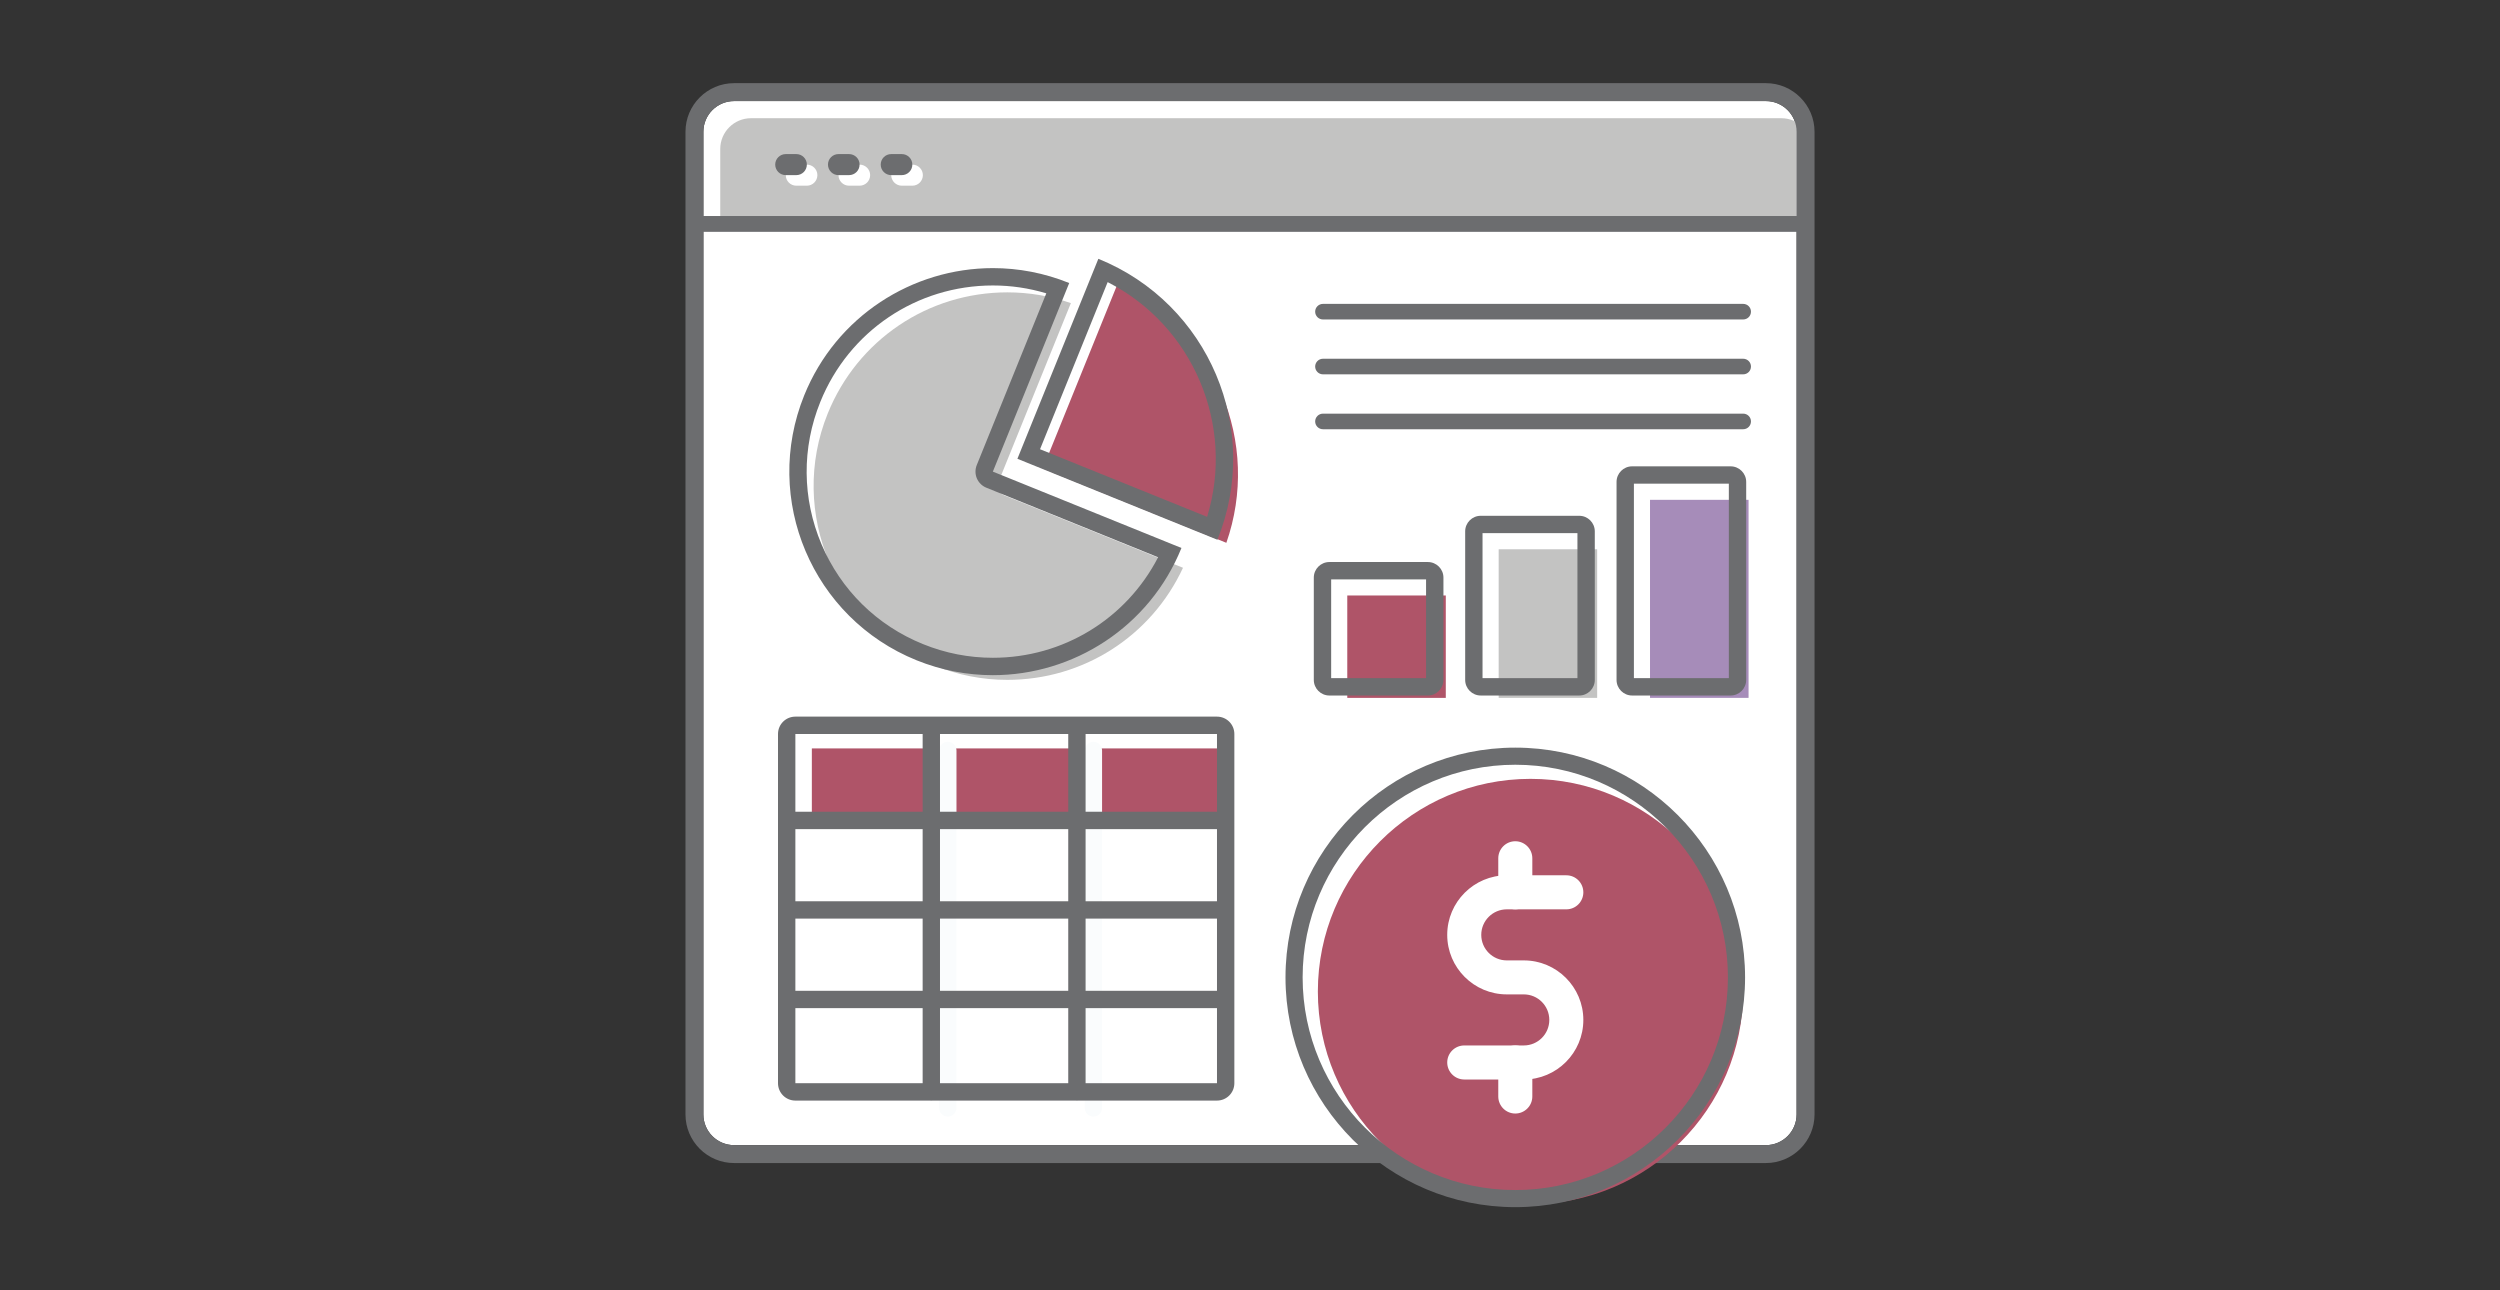
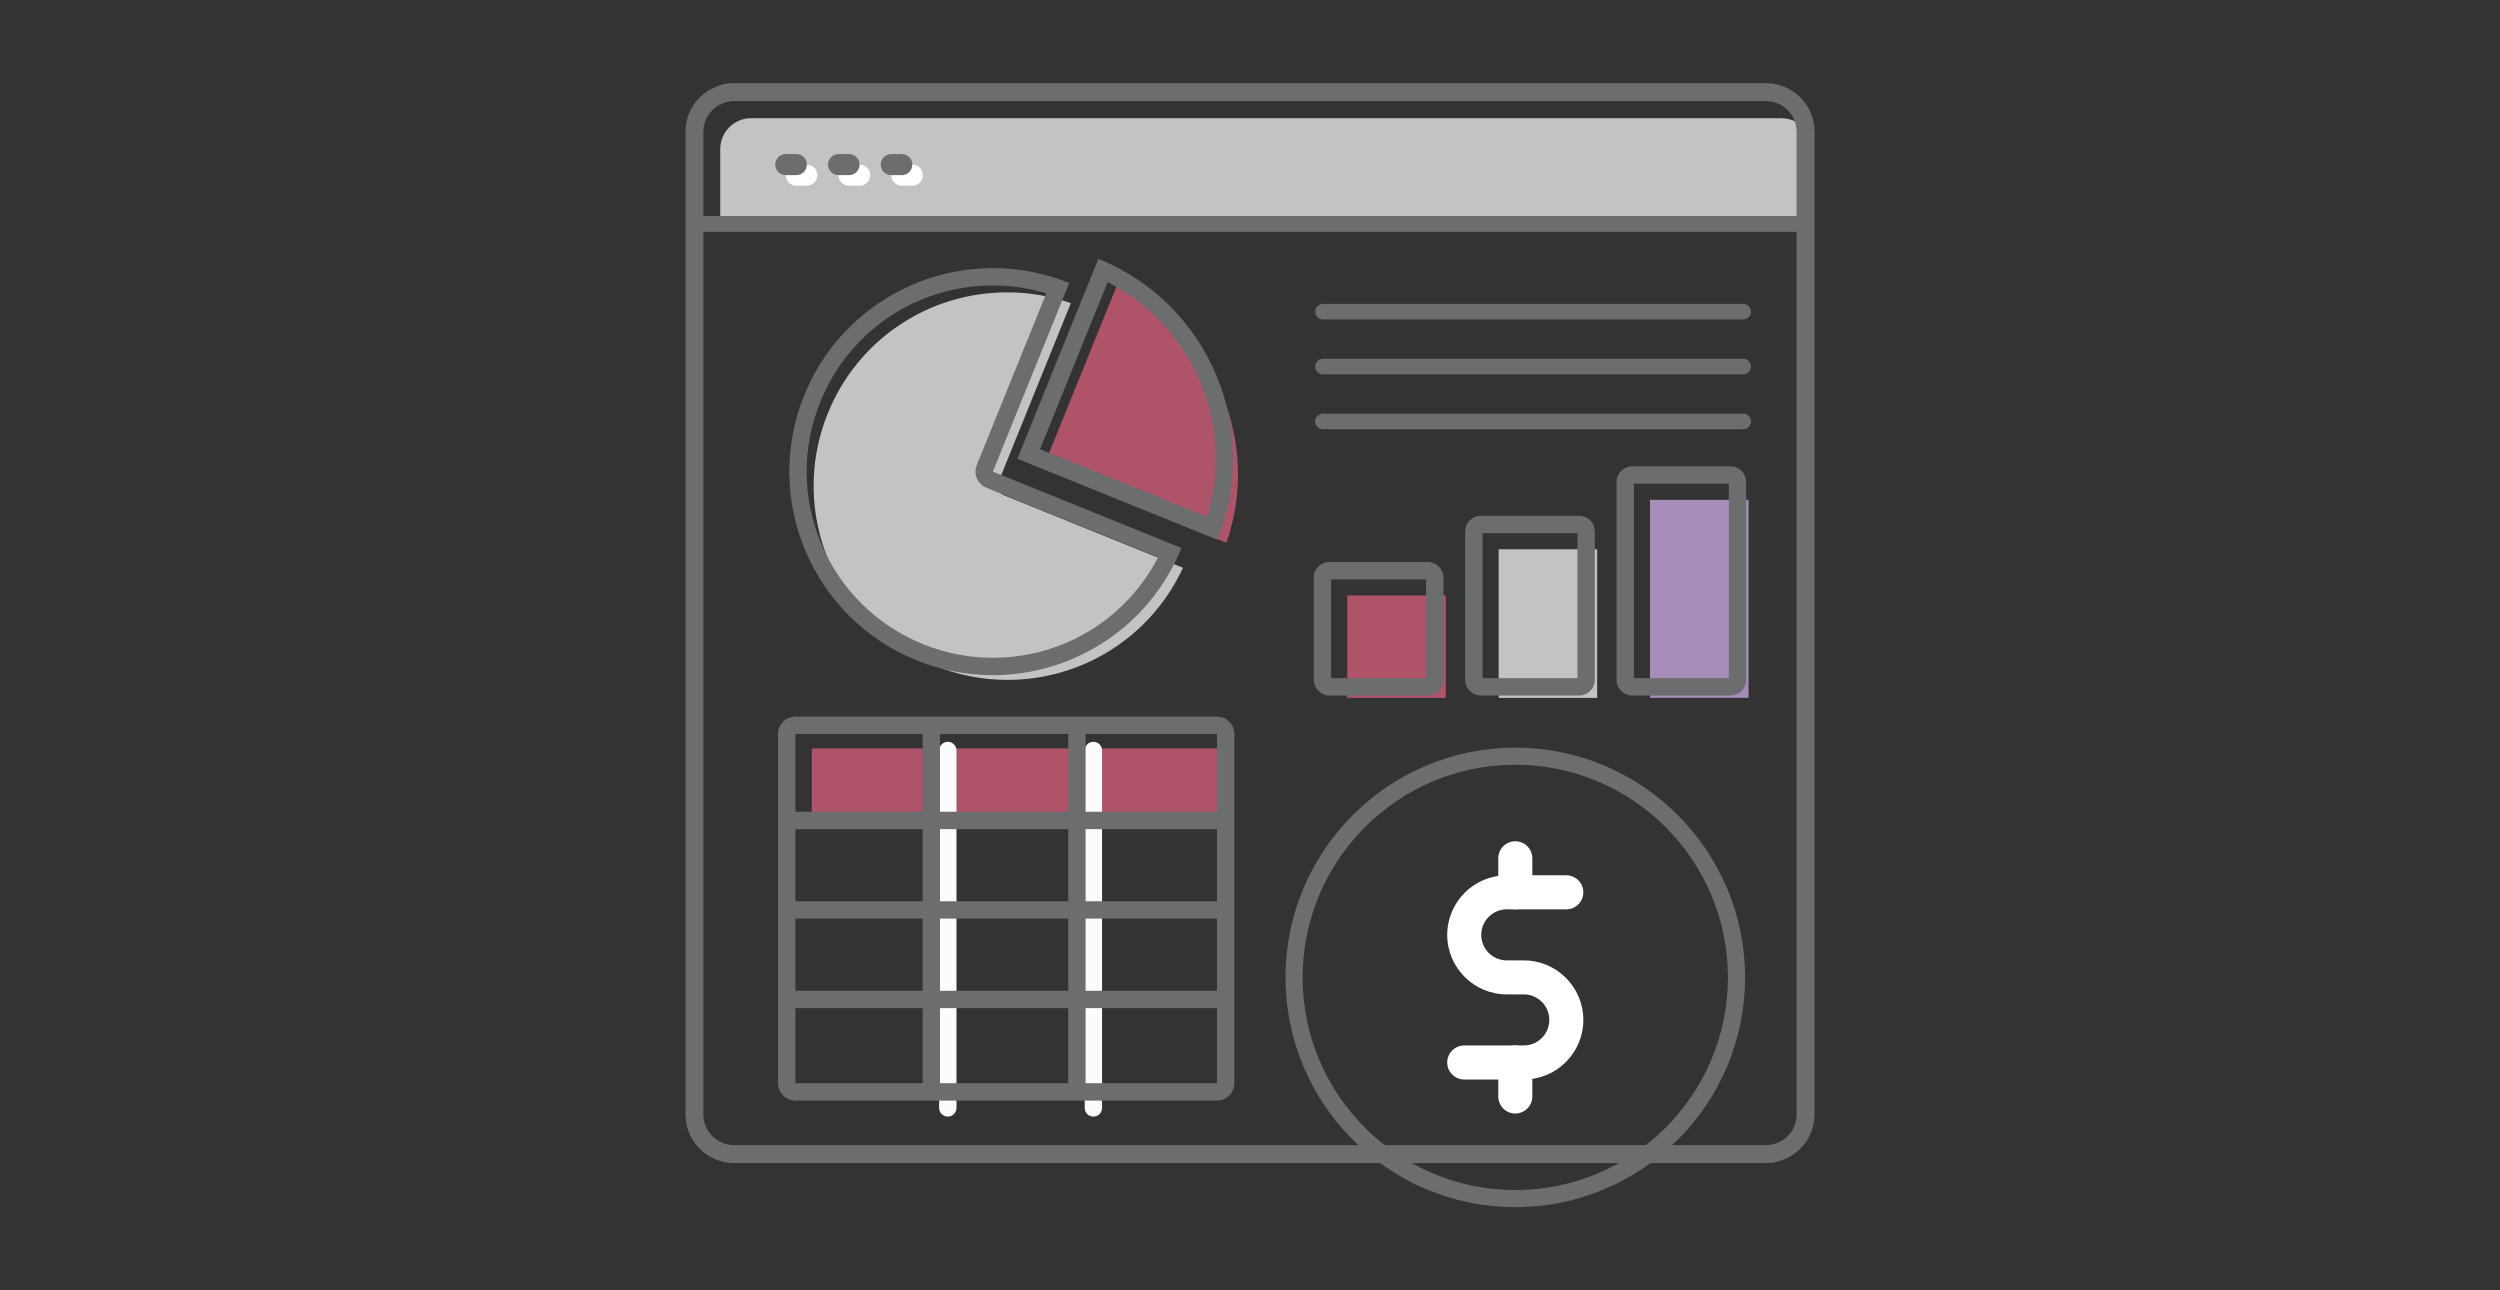
<svg xmlns="http://www.w3.org/2000/svg" version="1.1" id="Capa_1" x="0px" y="0px" width="155px" height="80px" viewBox="0 0 155 80" enable-background="new 0 0 155 80" xml:space="preserve">
  <rect x="0" y="0" width="155" height="80" fill="#333333" stroke="none" />
-   <path fill="#FFFFFF" d="M45.513,6.267c-1.05,0-1.903,0.854-1.903,1.903v60.927c0,1.05,0.854,1.901,1.903,1.901h63.975  c1.048,0,1.901-0.852,1.901-1.901V8.17c0-1.049-0.854-1.903-1.901-1.903H45.513z" />
  <g>
    <g>
      <g>
        <path fill="#C3C3C2" d="M112.35,13.884V9.238c0-1.052-0.855-1.909-1.907-1.909H46.562c-1.052,0-1.907,0.857-1.907,1.909v4.646     H112.35z" />
        <path fill="#6C6D6F" d="M109.487,72.109H45.513c-1.661,0-3.013-1.352-3.013-3.013V8.17c0-1.662,1.352-3.014,3.013-3.014h63.975     c1.659,0,3.013,1.352,3.013,3.014v60.927C112.5,70.758,111.146,72.109,109.487,72.109z M45.513,6.267     c-1.05,0-1.903,0.854-1.903,1.903v60.927c0,1.05,0.854,1.901,1.903,1.901h63.975c1.048,0,1.901-0.852,1.901-1.901V8.17     c0-1.049-0.854-1.903-1.901-1.903H45.513z" />
      </g>
      <rect x="43.561" y="13.393" fill="#6C6D6F" width="68.415" height="0.981" />
      <path fill="#FFFFFF" d="M49.371,11.513h0.654c0.36,0,0.653-0.294,0.653-0.654c0-0.359-0.293-0.653-0.653-0.653h-0.654    c-0.362,0-0.654,0.294-0.654,0.653C48.717,11.219,49.009,11.513,49.371,11.513z" />
      <path fill="#FFFFFF" d="M52.64,11.513h0.655c0.361,0,0.654-0.294,0.654-0.654c0-0.359-0.293-0.653-0.654-0.653H52.64    c-0.36,0-0.653,0.294-0.653,0.653C51.986,11.219,52.279,11.513,52.64,11.513z" />
      <path fill="#FFFFFF" d="M55.911,11.513h0.654c0.362,0,0.653-0.294,0.653-0.654c0-0.359-0.291-0.653-0.653-0.653h-0.654    c-0.359,0-0.656,0.294-0.656,0.653C55.255,11.219,55.552,11.513,55.911,11.513z" />
      <path fill="#6C6D6F" d="M48.717,10.858h0.654c0.361,0,0.654-0.292,0.654-0.653c0-0.362-0.293-0.652-0.654-0.652h-0.654    c-0.36,0-0.654,0.29-0.654,0.652C48.063,10.566,48.356,10.858,48.717,10.858z" />
      <path fill="#6C6D6F" d="M51.986,10.858h0.653c0.361,0,0.655-0.292,0.655-0.653c0-0.362-0.294-0.652-0.655-0.652h-0.653    c-0.359,0-0.652,0.29-0.652,0.652C51.334,10.566,51.627,10.858,51.986,10.858z" />
      <path fill="#6C6D6F" d="M55.255,10.858h0.657c0.359,0,0.653-0.292,0.653-0.653c0-0.362-0.294-0.652-0.653-0.652h-0.657    c-0.359,0-0.651,0.29-0.651,0.652C54.604,10.566,54.896,10.858,55.255,10.858z" />
    </g>
    <g>
      <path fill="#A68CB9" d="M102.301,30.989h6.11v12.279h-6.11V30.989z" />
      <path fill="#AF5468" d="M83.531,36.92h6.108v6.349h-6.108V36.92z" />
      <path fill="#6C6D6F" d="M88.528,43.122h-6.106c-0.533,0-0.966-0.434-0.966-0.966v-6.346c0-0.531,0.433-0.964,0.966-0.964h6.106    c0.532,0,0.965,0.433,0.965,0.964v6.347C89.493,42.689,89.061,43.122,88.528,43.122z M82.532,42.046h5.884v-6.123h-5.884V42.046z" />
      <path fill="#C3C3C2" d="M92.918,34.055h6.106v9.214h-6.106V34.055z" />
      <path fill="#6C6D6F" d="M97.913,43.122h-6.106c-0.533,0-0.966-0.434-0.966-0.966v-9.213c0-0.532,0.433-0.964,0.966-0.964h6.106    c0.532,0,0.964,0.432,0.964,0.964v9.214C98.877,42.689,98.445,43.122,97.913,43.122z M91.917,42.046h5.884v-8.99h-5.884V42.046z" />
      <path fill="#6C6D6F" d="M107.298,43.122h-6.107c-0.532,0-0.965-0.434-0.965-0.966V29.878c0-0.532,0.433-0.965,0.965-0.965h6.107    c0.532,0,0.966,0.433,0.966,0.965v12.279C108.264,42.689,107.83,43.122,107.298,43.122z M101.302,42.046h5.886V29.989h-5.886    V42.046z" />
    </g>
    <g>
      <path fill="#6C6D6F" d="M108.078,25.646H82.024c-0.267,0-0.484,0.217-0.484,0.484c0,0.267,0.218,0.483,0.484,0.483l0,0h26.054    c0.267,0,0.482-0.217,0.482-0.483C108.561,25.862,108.345,25.646,108.078,25.646z" />
      <path fill="#6C6D6F" d="M108.078,22.242H82.024c-0.267,0-0.484,0.218-0.484,0.484c0,0.268,0.218,0.483,0.484,0.483l0,0h26.054    c0.267,0,0.482-0.216,0.482-0.483C108.561,22.46,108.345,22.242,108.078,22.242z" />
      <path fill="#6C6D6F" d="M108.078,18.841H82.024c-0.267,0-0.484,0.216-0.484,0.483s0.218,0.483,0.484,0.483l0,0h26.054    c0.267,0,0.482-0.216,0.482-0.483S108.345,18.841,108.078,18.841z" />
    </g>
-     <path fill="#AF5468" d="M94.89,48.289c-7.269,0-13.183,5.914-13.183,13.185c0,7.269,5.914,13.183,13.183,13.183   c7.271,0,13.185-5.914,13.185-13.183C108.074,54.203,102.16,48.289,94.89,48.289z" />
    <g>
      <g>
        <path fill="#6C6D6F" d="M93.948,74.844c-7.856,0-14.247-6.389-14.247-14.245c0-7.855,6.391-14.246,14.247-14.246     s14.247,6.391,14.247,14.246C108.195,68.455,101.805,74.844,93.948,74.844z M93.948,47.414c-7.269,0-13.185,5.914-13.185,13.185     c0,7.27,5.916,13.184,13.185,13.184s13.183-5.914,13.183-13.184C107.131,53.328,101.217,47.414,93.948,47.414z" />
      </g>
      <g>
        <path fill="#FFFFFF" d="M93.948,69.039c-0.582,0-1.055-0.474-1.055-1.056v-2.11c0-0.582,0.473-1.055,1.055-1.055     s1.056,0.473,1.056,1.055v2.11C95.004,68.565,94.53,69.039,93.948,69.039z" />
        <path fill="#FFFFFF" d="M94.476,66.929h-3.692c-0.582,0-1.056-0.474-1.056-1.056s0.474-1.055,1.056-1.055h3.692     c0.873,0,1.581-0.709,1.581-1.583c0-0.873-0.708-1.583-1.581-1.583h-1.055c-2.035,0-3.693-1.654-3.693-3.691     s1.658-3.693,3.693-3.693h3.693c0.582,0,1.053,0.474,1.053,1.056s-0.471,1.055-1.053,1.055h-3.693     c-0.873,0-1.583,0.71-1.583,1.583c0,0.875,0.71,1.583,1.583,1.583h1.055c2.037,0,3.691,1.656,3.691,3.691     C98.167,65.271,96.513,66.929,94.476,66.929z" />
        <path fill="#FFFFFF" d="M93.948,56.378c-0.582,0-1.055-0.473-1.055-1.055v-2.11c0-0.582,0.473-1.056,1.055-1.056     s1.056,0.474,1.056,1.056v2.11C95.004,55.905,94.53,56.378,93.948,56.378z" />
      </g>
    </g>
    <g>
      <path fill="#C3C3C2" d="M62.458,18.126c1.342,0,2.664,0.225,3.936,0.668l-4.501,11.117c-0.126,0.31,0.024,0.662,0.334,0.788    l11.119,4.503c-1.967,4.241-6.179,6.95-10.896,6.95c-1.543,0-3.06-0.297-4.503-0.881c-6.138-2.484-9.11-9.5-6.626-15.638    C53.168,21.072,57.539,18.126,62.458,18.126" />
      <path fill="#AF5468" d="M69.26,17.672c2.919,1.354,5.199,3.707,6.464,6.689c1.262,2.981,1.368,6.258,0.31,9.294L64.654,29.05    L69.26,17.672" />
      <path fill="#6C6D6F" d="M61.561,17.699c1.125,0,2.233,0.164,3.31,0.488l-4.312,10.648c-0.107,0.265-0.105,0.562,0.006,0.824    c0.112,0.263,0.323,0.472,0.588,0.578l10.65,4.313c-1.971,3.819-5.886,6.232-10.249,6.232c-1.483,0-2.938-0.284-4.326-0.847    c-2.857-1.155-5.093-3.355-6.296-6.193c-1.202-2.839-1.228-5.975-0.07-8.832C52.635,20.53,56.834,17.699,61.561,17.699     M61.561,16.623c-4.988,0-9.711,2.978-11.698,7.884c-2.614,6.459,0.503,13.814,6.961,16.429c1.551,0.628,3.154,0.925,4.73,0.925    c4.987,0,9.711-2.978,11.696-7.886L61.557,29.24l4.734-11.692C64.739,16.92,63.137,16.623,61.561,16.623L61.561,16.623z" />
      <path fill="#6C6D6F" d="M68.675,17.491c5.298,2.702,7.91,8.868,6.166,14.553l-10.359-4.192L68.675,17.491 M68.098,16.046    l-5.019,12.399l12.4,5.019C78.25,26.617,74.945,18.817,68.098,16.046L68.098,16.046z" />
    </g>
    <g>
      <g>
        <rect x="50.334" y="46.402" fill="#AF5468" width="26.012" height="4.847" />
        <path fill="#FAFCFD" d="M58.764,69.229c-0.298,0-0.538-0.241-0.538-0.538V46.529c0-0.297,0.24-0.538,0.538-0.538     c0.297,0,0.538,0.241,0.538,0.538v22.162C59.302,68.988,59.061,69.229,58.764,69.229z" />
        <path fill="#FAFCFD" d="M67.79,69.229c-0.297,0-0.538-0.241-0.538-0.538V46.529c0-0.297,0.241-0.538,0.538-0.538     c0.298,0,0.538,0.241,0.538,0.538v22.162C68.328,68.988,68.088,69.229,67.79,69.229z" />
        <path fill="#6C6D6F" d="M75.453,45.507v21.652h-26.14V45.507H75.453 M75.453,44.431h-26.14c-0.596,0-1.077,0.481-1.077,1.076     v21.652c0,0.595,0.481,1.077,1.077,1.077h26.14c0.595,0,1.077-0.482,1.077-1.077V45.507     C76.53,44.912,76.048,44.431,75.453,44.431L75.453,44.431z" />
        <path fill="#6C6D6F" d="M57.742,68.208c-0.297,0-0.538-0.241-0.538-0.538V45.507c0-0.297,0.241-0.538,0.538-0.538     s0.538,0.241,0.538,0.538V67.67C58.28,67.967,58.039,68.208,57.742,68.208z" />
        <path fill="#6C6D6F" d="M66.769,68.208c-0.297,0-0.538-0.241-0.538-0.538V45.507c0-0.297,0.241-0.538,0.538-0.538     s0.538,0.241,0.538,0.538V67.67C67.307,67.967,67.065,68.208,66.769,68.208z" />
        <path fill="#6C6D6F" d="M75.878,51.405H49.051c-0.297,0-0.538-0.241-0.538-0.538s0.241-0.538,0.538-0.538h26.827     c0.297,0,0.538,0.241,0.538,0.538S76.175,51.405,75.878,51.405z" />
        <path fill="#6C6D6F" d="M75.878,56.955H49.051c-0.297,0-0.538-0.241-0.538-0.538s0.241-0.538,0.538-0.538h26.827     c0.297,0,0.538,0.241,0.538,0.538S76.175,56.955,75.878,56.955z" />
        <path fill="#6C6D6F" d="M75.878,62.504H49.051c-0.297,0-0.538-0.24-0.538-0.538c0-0.297,0.241-0.538,0.538-0.538h26.827     c0.297,0,0.538,0.241,0.538,0.538C76.416,62.264,76.175,62.504,75.878,62.504z" />
      </g>
    </g>
  </g>
</svg>